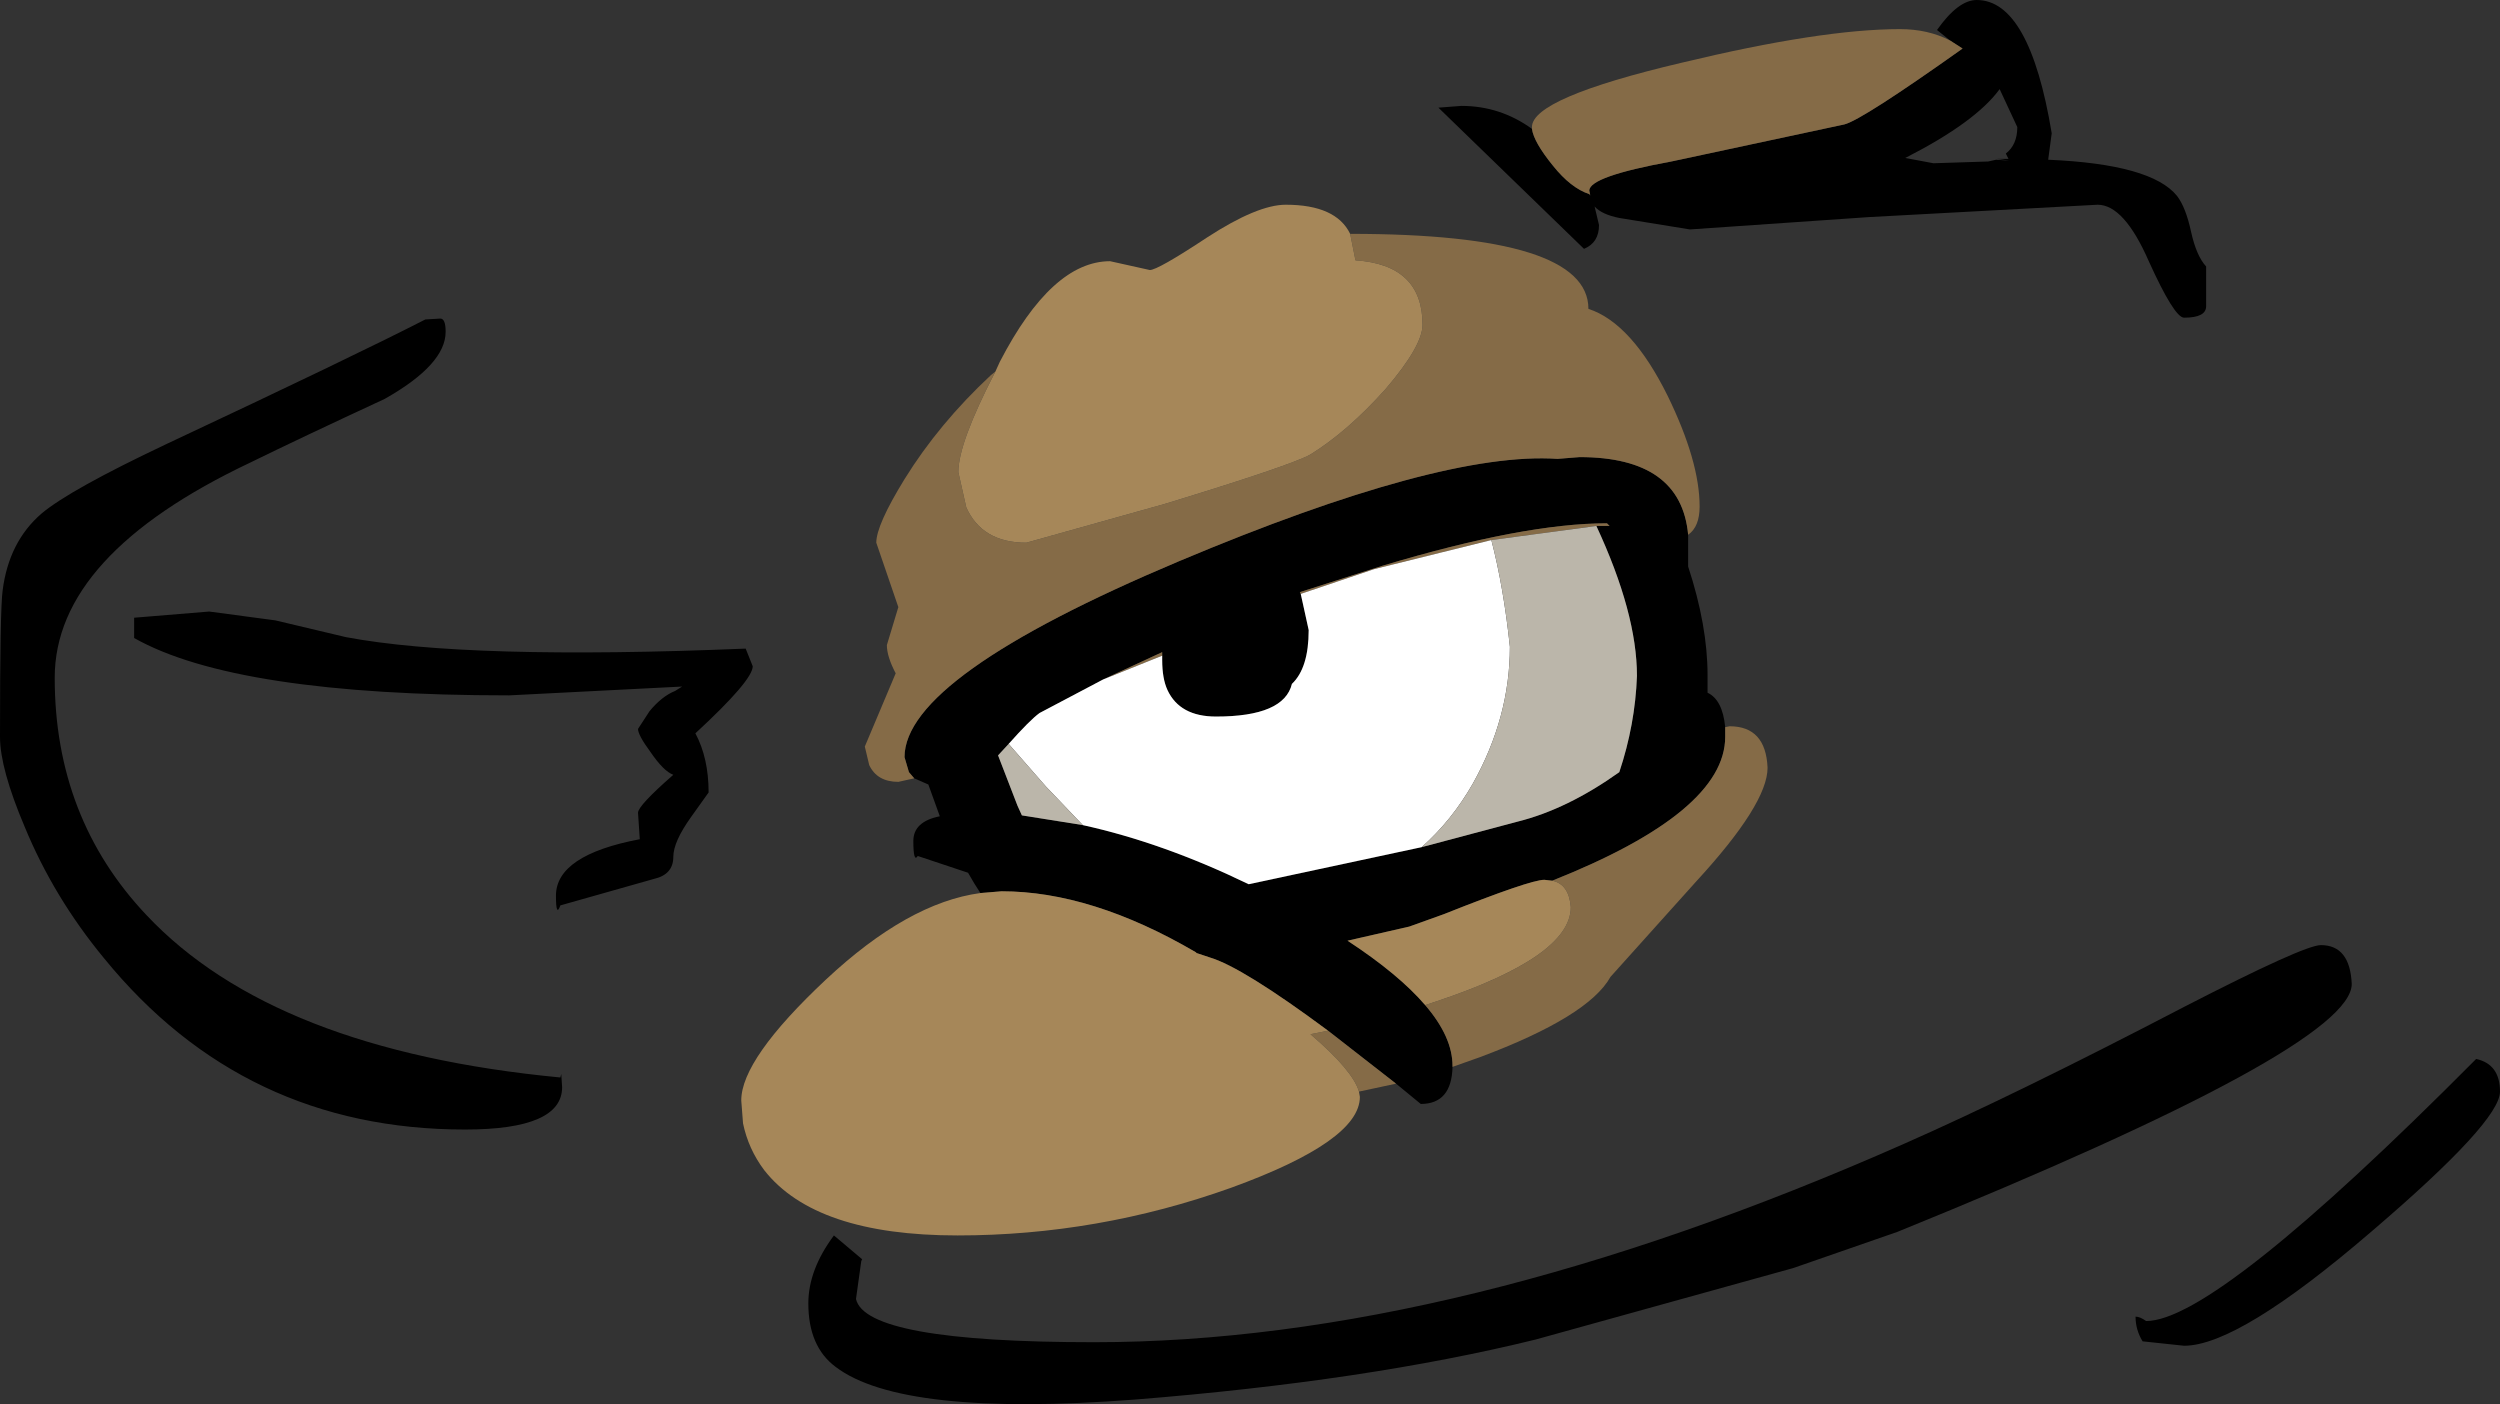
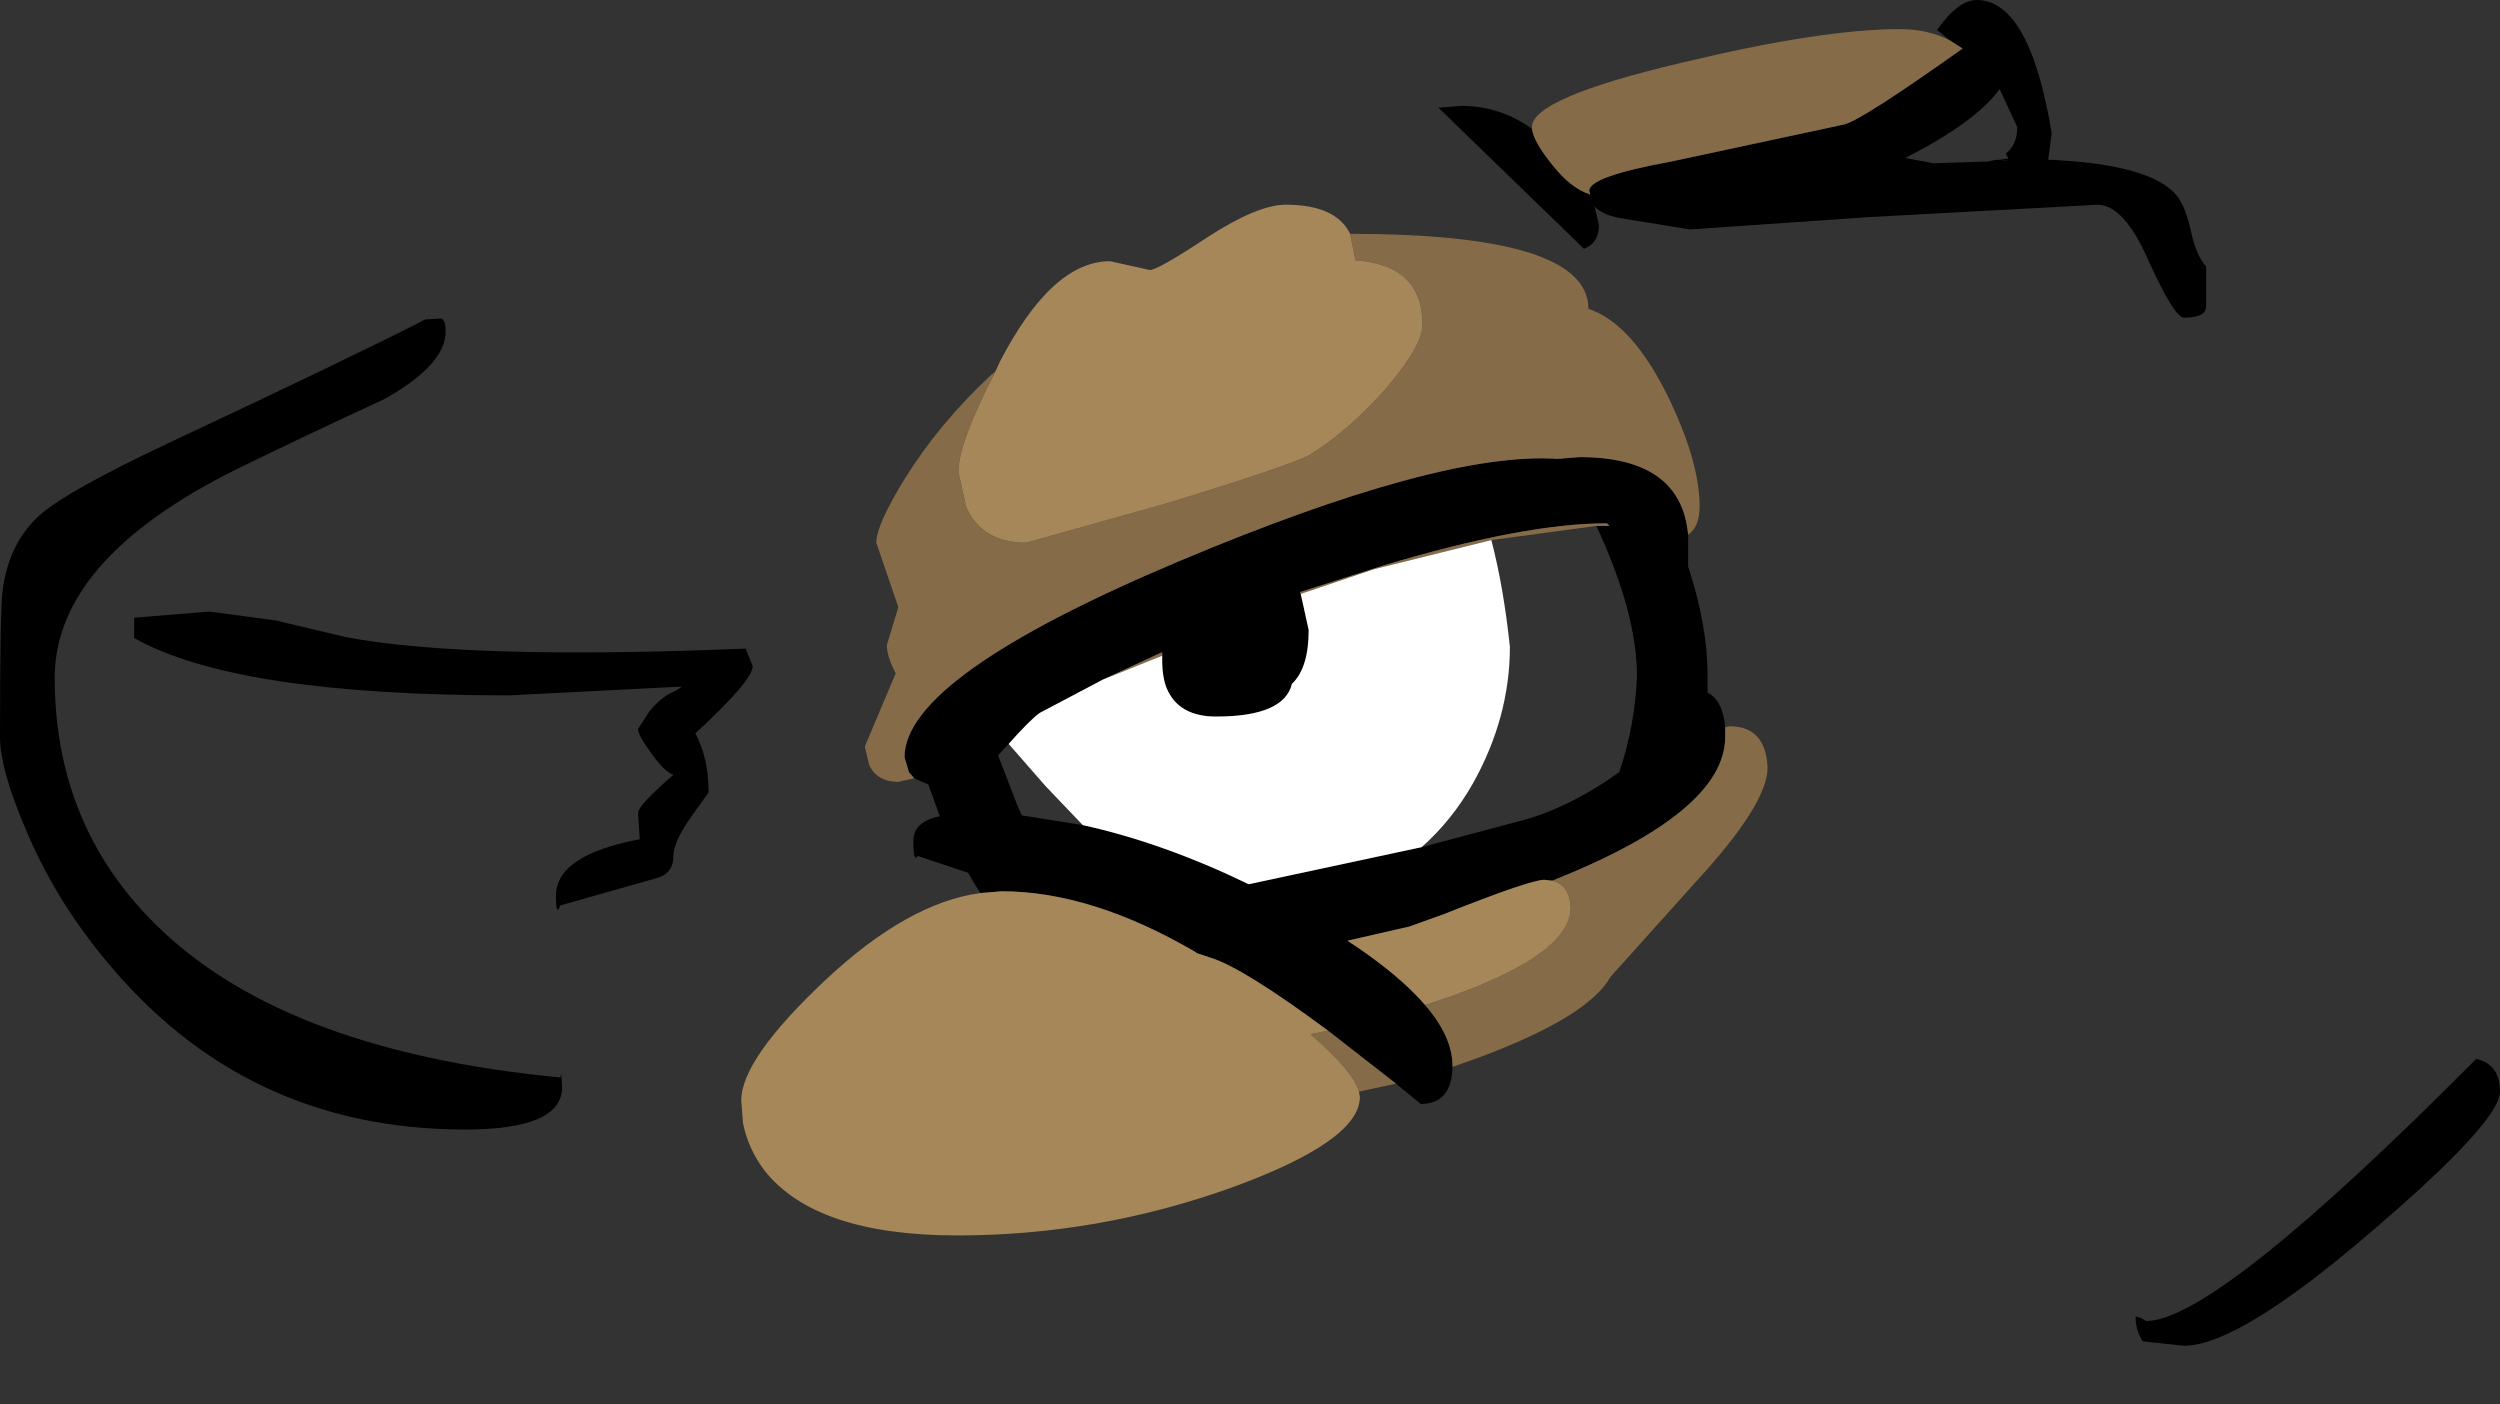
<svg xmlns="http://www.w3.org/2000/svg" height="79.55px" width="141.65px">
  <rect width="100%" height="100%" fill="#333333" stroke="none" />
  <g transform="matrix(1.0, 0.0, 0.0, 1.0, -87.0, 5.75)">
    <path d="M177.1 5.3 L177.05 5.05 Q177.05 4.25 181.7 3.4 L191.5 1.3 Q192.5 1.05 198.2 -3.0 L197.5 -3.45 196.75 -4.05 Q197.95 -5.75 199.0 -5.75 202.0 -5.75 203.25 1.8 L203.05 3.3 Q208.9 3.55 210.35 5.35 210.85 6.0 211.15 7.4 211.45 8.75 212.0 9.35 L212.0 11.6 Q212.0 12.25 210.75 12.25 210.2 12.25 208.75 9.05 207.35 5.85 205.85 5.85 L192.9 6.55 182.75 7.25 178.75 6.6 Q177.75 6.4 177.35 5.95 L177.6 7.0 Q177.6 8.0 176.75 8.35 L168.5 0.35 169.8 0.25 Q172.0 0.25 173.8 1.55 173.9 2.3 175.0 3.65 176.0 4.9 177.05 5.25 L177.1 5.35 177.1 5.3 M200.1 3.3 L200.85 3.35 200.15 3.25 200.8 3.25 200.65 2.95 Q201.3 2.45 201.3 1.45 L200.3 -0.7 Q198.95 1.15 195.05 3.15 L194.95 3.2 196.55 3.5 199.65 3.4 200.1 3.3 M182.65 24.55 L182.65 25.75 182.65 26.35 Q183.75 29.7 183.75 32.5 L183.75 33.5 Q184.6 33.9 184.75 35.45 L184.75 36.0 Q184.75 40.25 174.95 44.15 L174.5 44.1 Q173.7 44.1 168.8 46.05 L166.85 46.75 163.35 47.55 Q166.25 49.45 167.75 51.2 169.3 53.0 169.3 54.65 L169.3 54.7 Q169.25 56.8 167.5 56.8 L166.1 55.65 162.25 52.65 Q157.4 49.05 155.55 48.5 L154.8 48.25 154.75 48.2 Q148.85 44.75 143.75 44.75 L142.55 44.85 142.2 44.3 141.85 43.7 139.0 42.75 Q138.75 43.15 138.75 41.9 138.75 40.8 140.25 40.5 L139.6 38.7 138.8 38.35 138.5 38.0 138.25 37.15 Q138.25 32.6 153.8 26.05 168.65 19.8 175.25 20.25 L176.5 20.15 Q182.25 20.15 182.65 24.55 M177.45 24.05 L178.2 24.05 178.05 23.9 Q173.35 23.9 165.35 26.3 L160.65 27.8 160.7 27.9 161.15 29.95 Q161.15 32.1 160.2 33.0 159.75 34.85 155.9 34.85 153.85 34.85 153.15 33.35 152.85 32.7 152.85 31.65 L152.85 31.4 152.85 31.2 149.5 32.75 145.9 34.65 Q145.35 35.05 144.15 36.4 L143.55 37.05 144.65 39.9 144.9 40.45 148.35 41.0 Q152.9 42.0 157.75 44.35 L167.55 42.25 173.0 40.8 Q175.8 40.1 178.75 38.0 179.65 35.3 179.75 32.55 179.75 29.0 177.45 24.05 M228.65 56.1 Q228.65 57.8 221.4 64.0 213.85 70.5 210.75 70.5 L208.4 70.25 Q208.0 69.6 208.0 68.85 208.25 68.85 208.6 69.1 212.55 69.1 227.3 54.25 228.65 54.55 228.65 56.1 M123.15 35.55 L123.8 34.55 Q124.5 33.7 125.25 33.4 L125.65 33.15 115.85 33.65 Q100.35 33.65 94.6 30.4 L94.6 29.25 98.85 28.9 102.6 29.4 106.6 30.35 Q113.5 31.65 129.25 31.0 L129.65 32.0 Q129.65 32.8 126.4 35.8 127.15 37.2 127.15 39.15 L126.15 40.55 Q125.15 41.95 125.15 42.8 125.15 43.8 124.05 44.05 L118.75 45.55 Q118.5 46.25 118.5 45.0 118.5 42.7 123.25 41.8 L123.15 40.3 Q123.15 39.9 125.15 38.15 124.6 37.95 123.85 36.85 123.15 35.9 123.15 35.55 M108.8 16.85 Q103.95 19.1 101.2 20.45 90.1 25.7 90.1 32.65 90.1 40.6 95.3 46.1 102.5 53.75 118.75 55.3 L118.8 55.1 118.85 55.85 Q118.85 58.25 113.35 58.25 100.8 58.25 92.9 48.55 90.05 45.1 88.4 41.1 87.0 37.8 87.0 36.0 87.0 28.75 87.15 27.7 87.5 24.95 89.35 23.35 90.95 22.0 96.45 19.4 107.0 14.45 111.1 12.35 L111.95 12.3 Q112.25 12.3 112.25 13.05 112.25 14.9 108.8 16.85" fill="#000000" fill-rule="evenodd" stroke="none" />
    <path d="M197.5 -3.45 L198.2 -3.0 Q192.5 1.05 191.5 1.3 L181.7 3.4 Q177.05 4.25 177.05 5.05 L177.1 5.3 177.05 5.25 Q176.0 4.9 175.0 3.65 173.9 2.3 173.8 1.55 L173.8 1.45 Q173.8 -0.2 182.3 -2.2 190.2 -4.1 194.65 -4.1 196.25 -4.1 197.5 -3.45 M163.5 7.5 Q177.0 7.5 177.0 11.75 179.45 12.55 181.5 16.7 183.3 20.4 183.3 22.95 183.3 24.1 182.65 24.55 182.25 20.15 176.5 20.15 L175.25 20.25 Q168.65 19.8 153.8 26.05 138.25 32.6 138.25 37.15 L138.5 38.0 138.8 38.35 137.9 38.55 Q136.7 38.55 136.25 37.6 L136.0 36.55 137.75 32.4 Q137.25 31.45 137.25 30.8 L137.9 28.65 136.65 25.0 Q136.65 24.0 138.25 21.4 140.2 18.25 143.15 15.5 L143.4 15.3 Q141.3 19.35 141.3 21.0 L141.75 23.0 Q142.65 25.0 145.15 25.0 L153.0 22.8 Q160.2 20.6 161.25 20.0 163.35 18.7 165.5 16.3 167.6 13.85 167.6 12.65 167.6 9.25 163.8 9.0 L163.5 7.5 M184.75 35.45 L185.0 35.4 Q187.05 35.4 187.15 37.75 187.15 39.8 183.1 44.2 L178.25 49.6 Q177.0 51.85 170.85 54.15 L169.3 54.7 169.3 54.65 Q169.3 53.0 167.75 51.2 L168.35 51.0 Q176.0 48.45 176.0 45.65 175.9 44.35 174.95 44.15 184.75 40.25 184.75 36.0 L184.75 35.45 M166.1 55.65 L164.0 56.1 Q163.65 54.9 161.25 52.85 L162.25 52.65 166.1 55.65 M160.7 27.9 L160.65 27.8 165.35 26.3 Q173.35 23.9 178.05 23.9 L178.2 24.05 177.45 24.05 171.5 24.85 164.85 26.5 160.7 27.9 M149.5 32.75 L152.85 31.2 152.85 31.4 149.5 32.75" fill="#856b47" fill-rule="evenodd" stroke="none" />
    <path d="M164.0 56.1 L164.05 56.4 Q164.05 58.9 156.75 61.55 149.2 64.25 141.25 64.25 133.2 64.25 130.3 60.55 129.4 59.35 129.1 57.9 L129.0 56.6 Q129.0 54.25 133.8 49.75 138.45 45.4 142.55 44.85 L143.75 44.75 Q148.85 44.75 154.75 48.2 L154.8 48.25 155.55 48.5 Q157.4 49.05 162.25 52.65 L161.25 52.85 Q163.65 54.9 164.0 56.1 M143.4 15.3 L143.65 14.75 Q146.6 9.05 149.9 9.05 L152.15 9.55 Q152.6 9.55 155.4 7.7 158.25 5.85 159.85 5.85 162.7 5.85 163.5 7.5 L163.8 9.0 Q167.6 9.25 167.6 12.65 167.6 13.85 165.5 16.3 163.35 18.7 161.25 20.0 160.2 20.6 153.0 22.8 L145.15 25.0 Q142.65 25.0 141.75 23.0 L141.3 21.0 Q141.3 19.35 143.4 15.3 M167.75 51.2 Q166.25 49.45 163.35 47.55 L166.85 46.75 168.8 46.05 Q173.7 44.1 174.5 44.1 L174.95 44.15 Q175.9 44.35 176.0 45.65 176.0 48.45 168.35 51.0 L167.75 51.2" fill="#a68759" fill-rule="evenodd" stroke="none" />
    <path d="M167.55 42.25 L157.75 44.35 Q152.9 42.0 148.35 41.0 L146.25 38.8 144.15 36.4 Q145.35 35.05 145.9 34.65 L149.5 32.75 152.85 31.4 152.85 31.65 Q152.85 32.7 153.15 33.35 153.85 34.85 155.9 34.85 159.75 34.85 160.2 33.0 161.15 32.1 161.15 29.95 L160.7 27.9 164.85 26.5 171.5 24.85 Q172.2 27.55 172.55 30.9 172.55 34.9 170.45 38.65 169.25 40.75 167.55 42.25" fill="#ffffff" fill-rule="evenodd" stroke="none" />
-     <path d="M177.45 24.05 Q179.75 29.0 179.75 32.55 179.65 35.3 178.75 38.0 175.8 40.1 173.0 40.8 L167.55 42.25 Q169.25 40.75 170.45 38.65 172.55 34.9 172.55 30.9 172.2 27.55 171.5 24.85 L177.45 24.05 M148.35 41.0 L144.9 40.45 144.65 39.9 143.55 37.05 144.15 36.4 146.25 38.8 148.35 41.0" fill="#bbb6aa" fill-rule="evenodd" stroke="none" />
-     <path d="M174.0 70.15 Q164.45 72.5 151.3 73.55 138.1 74.55 134.35 71.7 132.8 70.55 132.8 68.1 132.8 66.2 134.25 64.25 L135.85 65.6 135.8 65.7 135.5 67.85 Q136.05 70.3 149.0 70.3 169.45 70.3 194.9 59.05 201.25 56.25 210.75 51.3 217.55 47.8 218.5 47.8 220.15 47.8 220.25 50.0 220.25 53.6 194.5 64.05 L188.6 66.1 174.0 70.15" fill="#000000" fill-rule="evenodd" stroke="none" />
  </g>
</svg>